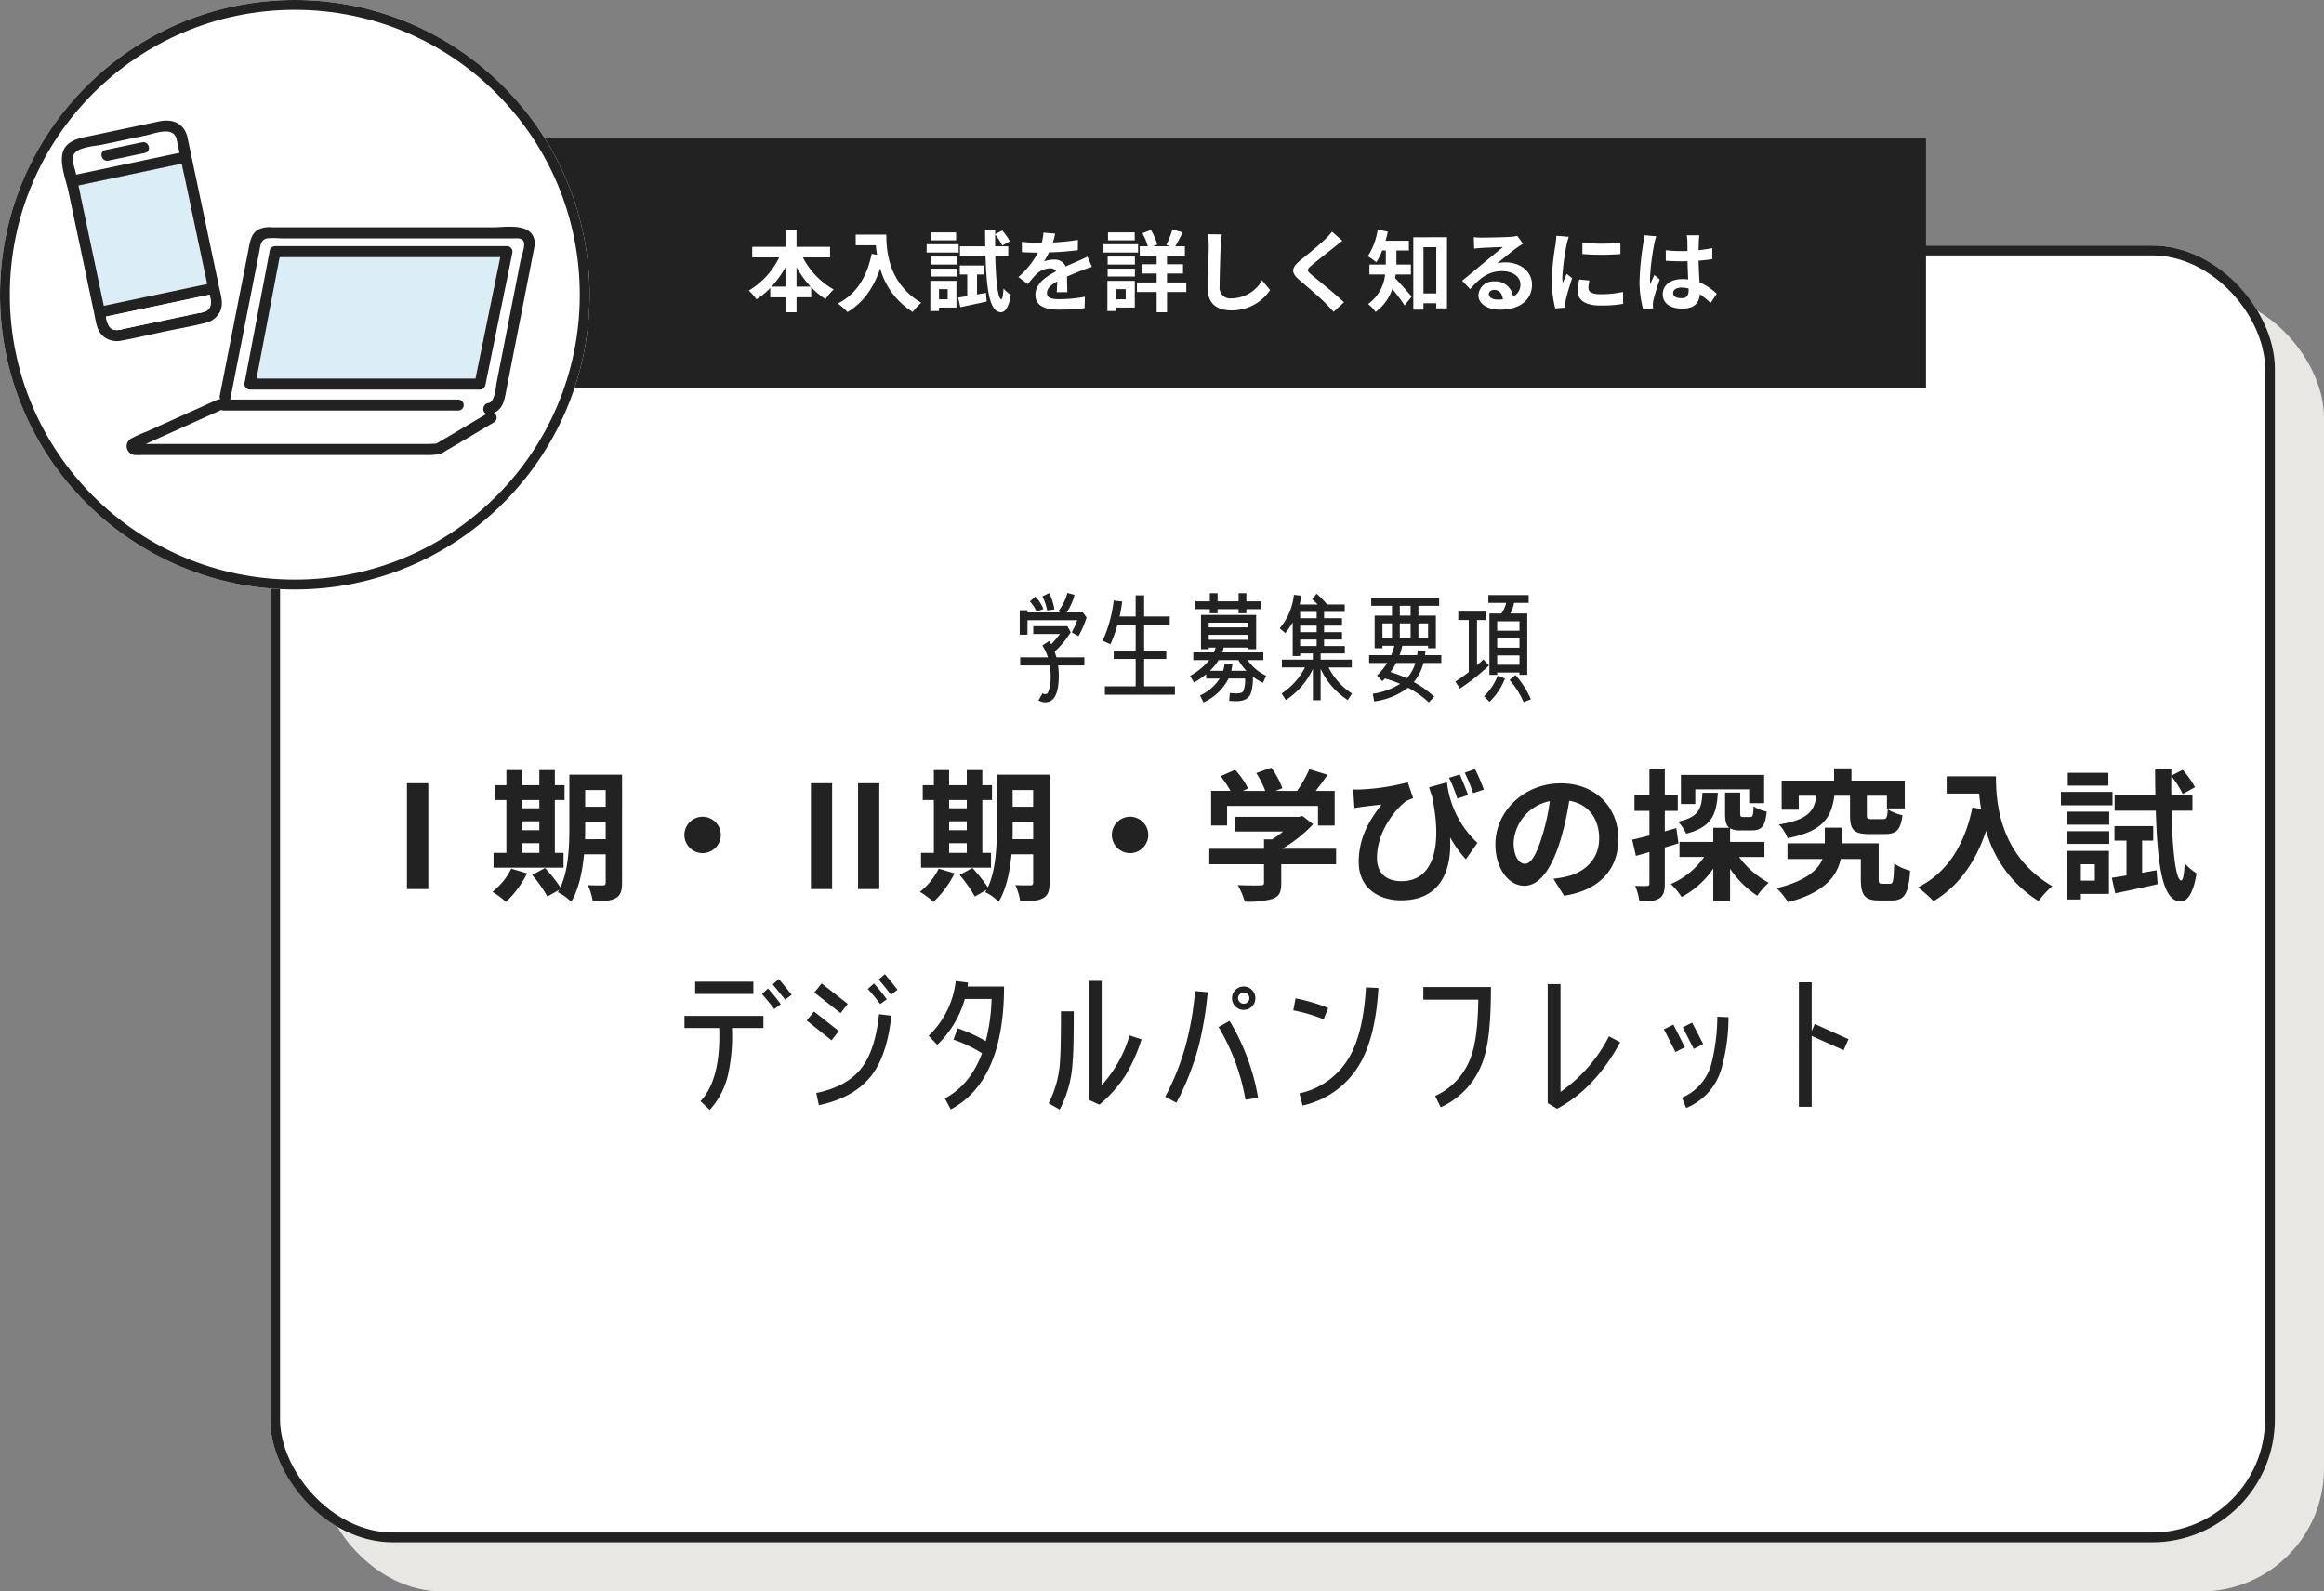
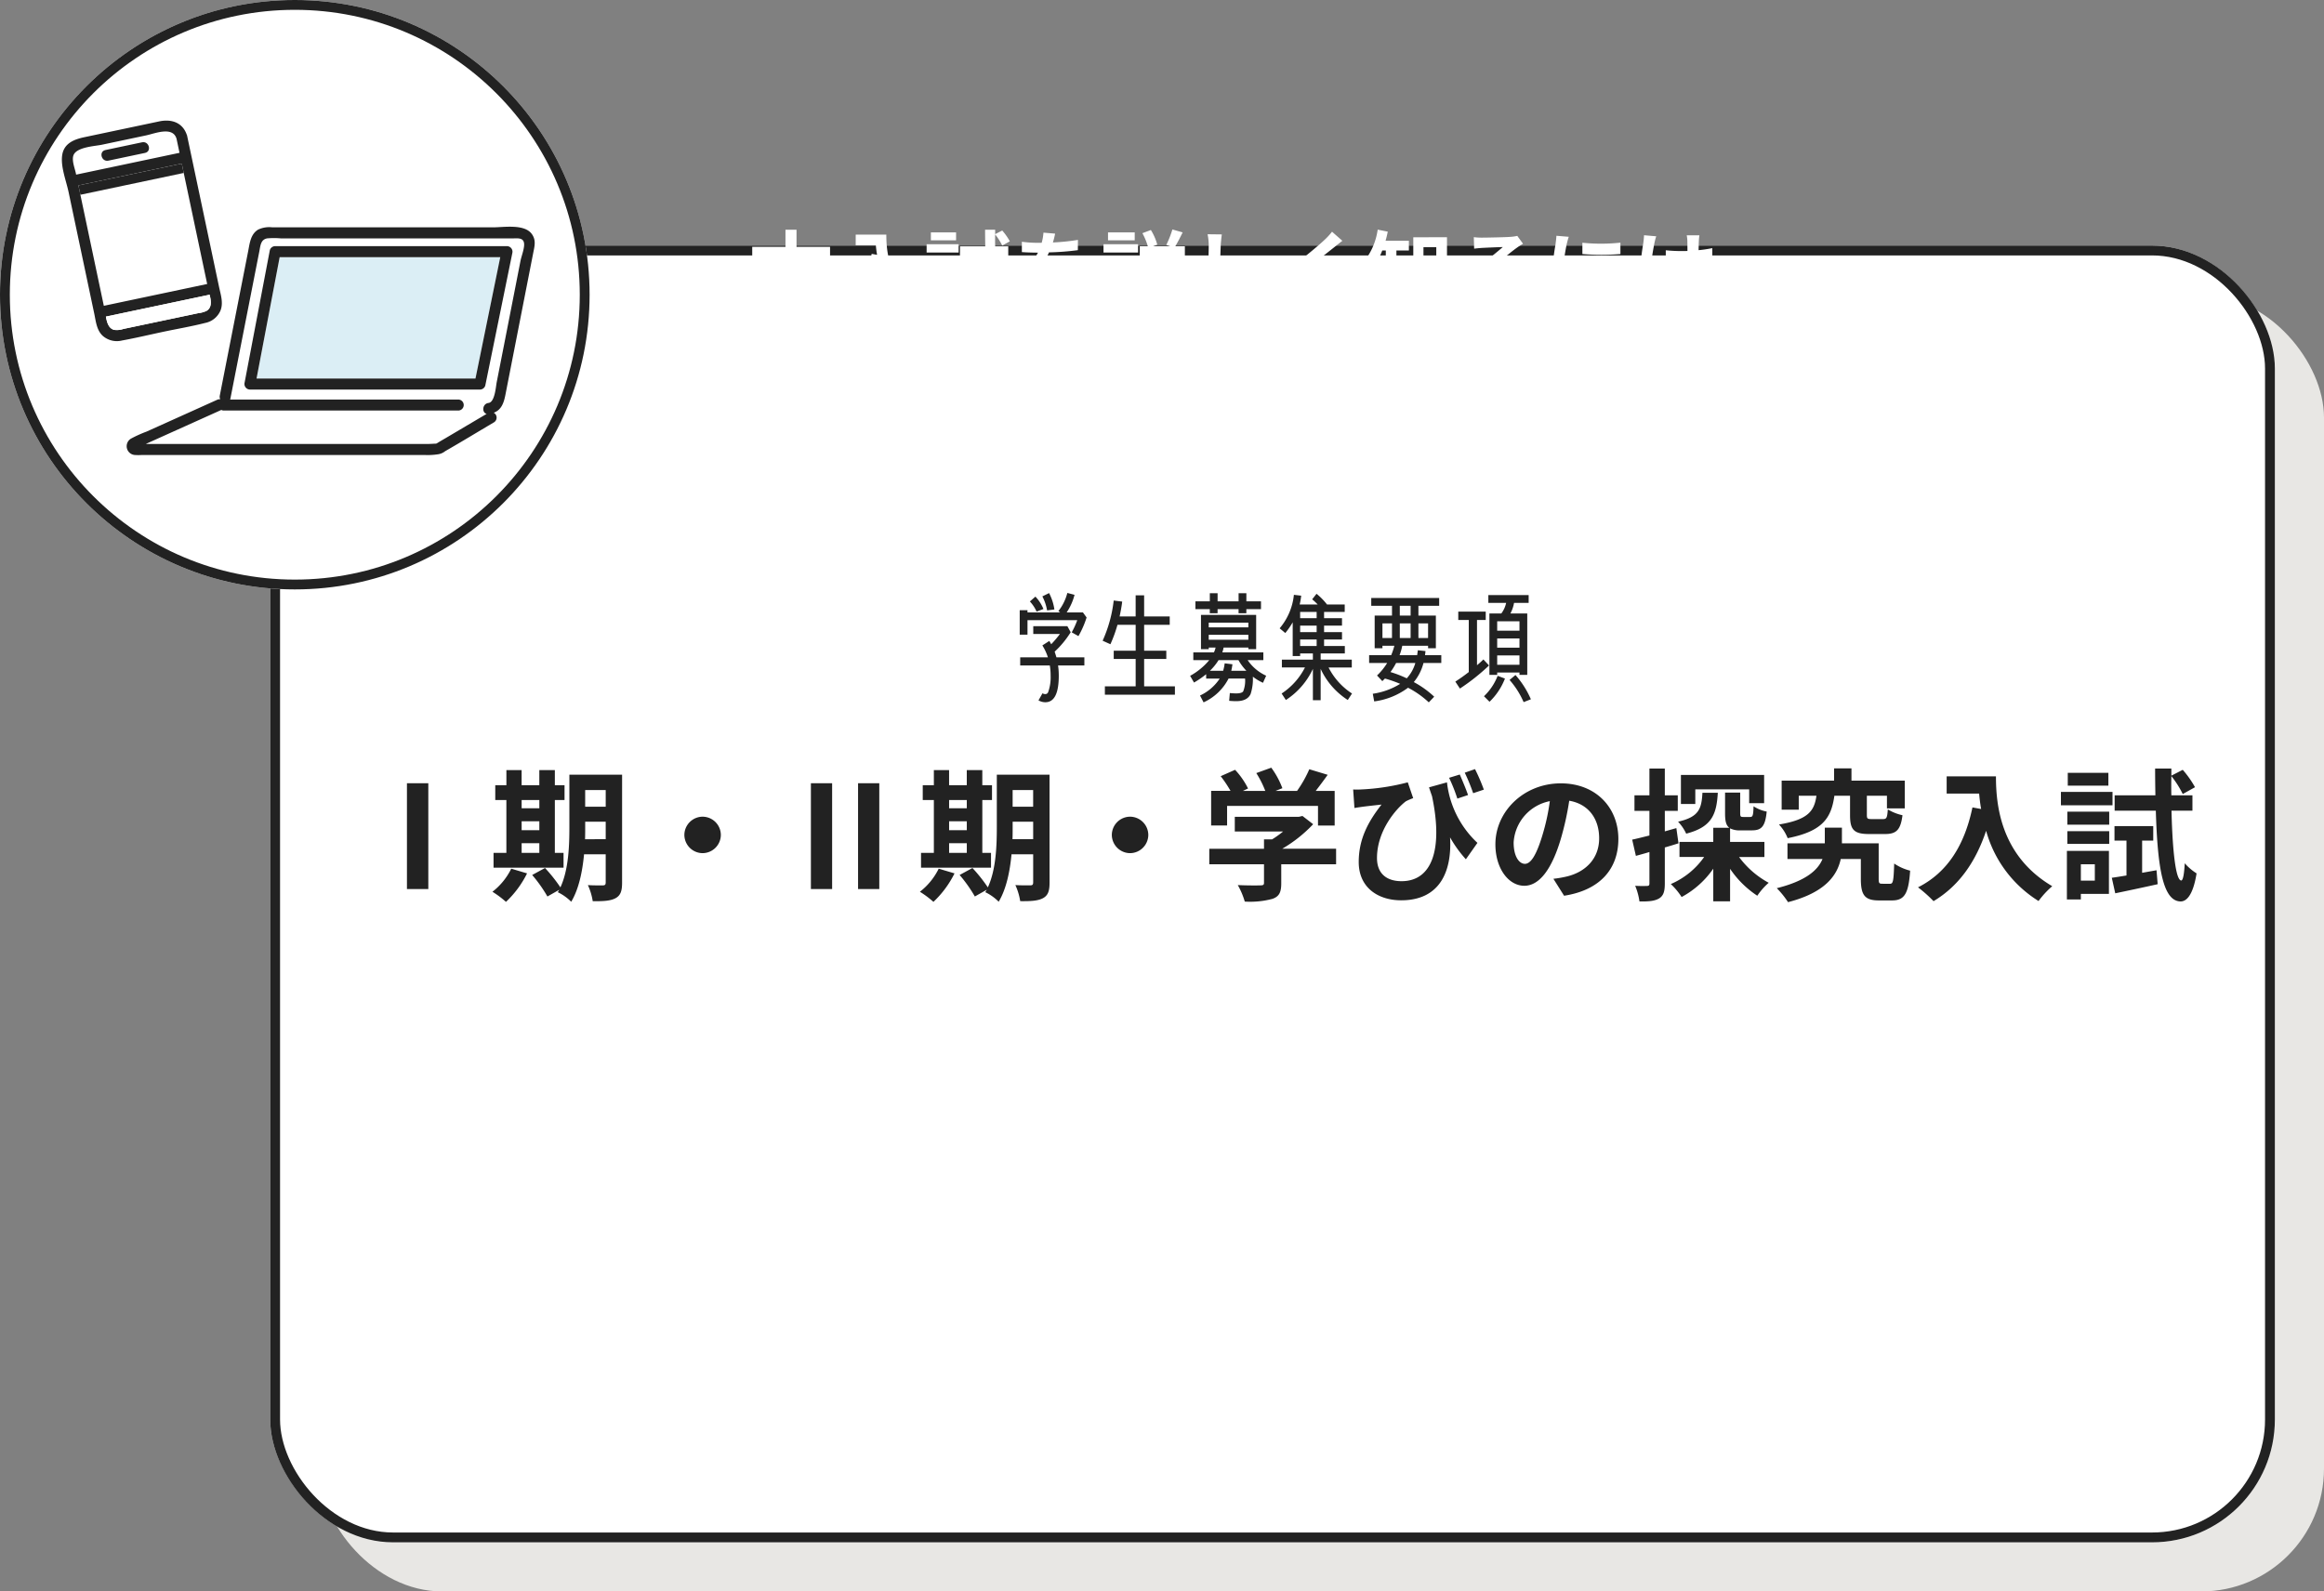
<svg xmlns="http://www.w3.org/2000/svg" width="473" height="324" viewBox="0 0 473 324">
  <rect x="0" y="0" width="473" height="324" fill="#808080" stroke="none" />
  <g id="グループ_10405" data-name="グループ 10405" transform="translate(-726 -6917)">
    <rect id="長方形_8743" data-name="長方形 8743" width="408" height="264" rx="25" transform="translate(791 6977)" fill="#e8e7e4" />
    <g id="長方形_8741" data-name="長方形 8741" transform="translate(781 6967)" fill="#fff" stroke="#222" stroke-width="2">
      <rect width="408" height="264" rx="25" stroke="none" />
      <rect x="1" y="1" width="406" height="262" rx="24" fill="none" />
    </g>
-     <rect id="長方形_8742" data-name="長方形 8742" width="337" height="51" transform="translate(781 6945)" fill="#222" />
-     <path id="パス_29953" data-name="パス 29953" d="M10.116-3.654v-3.96a20.061,20.061,0,0,0,2.862,3.96Zm-5.076,0A20.975,20.975,0,0,0,7.866-7.578v3.924Zm11.9-5.94v-2.16H10.116v-3.474H7.866v3.474H1.1v2.16h5.49A15.99,15.99,0,0,1,.4-2.844,10.583,10.583,0,0,1,1.962-1.062a15.286,15.286,0,0,0,2.808-2.3v1.89h3.1V1.566h2.25V-1.476H13.1V-3.528a14.726,14.726,0,0,0,2.934,2.412A9.1,9.1,0,0,1,17.694-3.06a15.724,15.724,0,0,1-6.282-6.534Zm5.22-4.644v2.178h4.1c.054.612.126,1.26.252,1.944l-1.1-.2c-.99,4.734-3.132,8.208-6.876,10.1A17.1,17.1,0,0,1,20.5,1.53c3.132-1.872,5.292-4.86,6.642-8.892a15.209,15.209,0,0,0,6.624,8.874A11.524,11.524,0,0,1,35.5-.36c-6.624-3.906-7.11-10.476-7.11-13.878Zm20.43-.45h-5.13v1.62h5.13Zm.522,2.412H36.594v1.692H43.11ZM40.878-3.132v2.07H39.114v-2.07ZM42.66-4.824H37.35V1.314h1.764v-.7H42.66ZM37.4-5.706H42.7v-1.6H37.4Zm0-2.43H42.7V-9.774H37.4Zm9.45,6.084V-6.12h1.4V-7.956h-4.9V-6.12h1.512v4.41c-.684.108-1.314.216-1.854.288L43.452.54C45,.216,46.962-.2,48.816-.612l-.144-1.764ZM53.208-9.9v-1.944H50.544q-.027-1.188,0-2.43a12.33,12.33,0,0,1,1.44,2.268l1.548-.864a12.69,12.69,0,0,0-1.548-2.2l-1.44.738v-.9H48.492c0,1.188.018,2.3.036,3.384H43.38V-9.9h5.2C48.8-2.736,49.464,1.512,51.7,1.566c.666.018,1.566-.612,2.034-3.546a6.738,6.738,0,0,1-1.494-1.278c-.072,1.35-.216,2.178-.45,2.178-.684-.054-1.1-3.672-1.224-8.82Zm9.54-4.536-2.376-.2a10.008,10.008,0,0,1-.36,2.07h-.864a23.421,23.421,0,0,1-3.168-.216v2.106c.99.072,2.3.108,3.042.108h.234A17.665,17.665,0,0,1,55.278-5.6L57.2-4.158a20.726,20.726,0,0,1,1.674-1.98A4.384,4.384,0,0,1,61.686-7.38a1.385,1.385,0,0,1,1.26.612c-2.052,1.062-4.212,2.5-4.212,4.806,0,2.322,2.088,3.006,4.914,3.006A45.028,45.028,0,0,0,68.742.738l.072-2.322a29.446,29.446,0,0,1-5.112.5c-1.764,0-2.61-.27-2.61-1.26,0-.9.72-1.6,2.07-2.376-.018.792-.036,1.656-.09,2.2h2.16c-.018-.828-.054-2.16-.072-3.168,1.1-.5,2.124-.9,2.934-1.224.612-.234,1.566-.594,2.142-.756l-.9-2.088c-.666.342-1.3.63-2,.936-.738.324-1.494.63-2.43,1.062a2.437,2.437,0,0,0-2.394-1.386,6.1,6.1,0,0,0-2.034.36,12.568,12.568,0,0,0,1.026-1.836,53.62,53.62,0,0,0,5.868-.45l.018-2.088a45.57,45.57,0,0,1-5.094.522A17.22,17.22,0,0,0,62.748-14.436Zm16.2-.252H73.512v1.62h5.436Zm.684,2.412H72.594v1.692h7.038Zm-2.52,9.144v2.07H75.2v-2.07Zm1.854-1.692h-5.58V1.314H75.2v-.7h3.762ZM73.44-5.706h5.544v-1.6H73.44Zm0-2.43h5.544V-9.774H73.44Zm16,3.636H85.518V-6.318h3.258v-1.89H85.518v-1.71h3.636v-1.944H87.21c.45-.756.99-1.8,1.494-2.826l-2.088-.594a20.835,20.835,0,0,1-1.242,3.15l.81.27h-3.51l.864-.342a11.561,11.561,0,0,0-1.3-2.97l-1.728.648a12.826,12.826,0,0,1,1.1,2.664H79.974v1.944h3.438v1.71H80.334v1.89h3.078V-4.5H79.4v1.944h4.014V1.566h2.106V-2.556h3.924Zm7.236-9.774-2.9-.036a11.48,11.48,0,0,1,.234,2.43c0,1.548-.18,6.282-.18,8.694,0,3.078,1.908,4.374,4.86,4.374a9.318,9.318,0,0,0,7.812-4.14l-1.638-1.98A7.2,7.2,0,0,1,98.712-1.26a2.175,2.175,0,0,1-2.484-2.412c0-2.232.144-6.264.216-8.208C96.48-12.6,96.57-13.518,96.678-14.274Zm24.534,1.3-2.106-1.854a12.51,12.51,0,0,1-1.386,1.53c-1.206,1.17-3.672,3.168-5.094,4.32-1.8,1.512-1.944,2.466-.144,4,1.638,1.4,4.284,3.654,5.382,4.788.54.54,1.062,1.116,1.566,1.674L121.536-.45c-1.836-1.782-5.256-4.482-6.606-5.616-.972-.846-.99-1.044-.036-1.872,1.206-1.026,3.582-2.862,4.752-3.8C120.06-12.078,120.654-12.546,121.212-12.978Zm13.95,6.858V-8.136H132.21V-11h2.538v-1.98H130c.18-.612.324-1.224.45-1.854l-2.052-.414a13.409,13.409,0,0,1-2.016,5.418,12.041,12.041,0,0,1,1.728,1.242A12.555,12.555,0,0,0,129.33-11h.72v2.862h-3.33V-6.12h3.186A8.408,8.408,0,0,1,126.45-.108a8.14,8.14,0,0,1,1.53,1.62,9.609,9.609,0,0,0,3.4-4.716c.882,1.1,1.908,2.448,2.5,3.384l1.44-1.8c-.5-.594-2.448-2.844-3.384-3.762.054-.234.09-.486.126-.738Zm2.556,3.852v-9.414h2.61v9.414Zm-2.07-11.43V1.044h2.07v-1.3h2.61V.774h2.178V-13.7ZM151.02-2.124c0-.45.432-.864,1.116-.864.972,0,1.638.756,1.746,1.926a9.4,9.4,0,0,1-1.044.054C151.758-1.008,151.02-1.458,151.02-2.124Zm-3.06-11.592.072,2.34c.414-.054.99-.108,1.476-.144.954-.054,3.438-.162,4.356-.18-.882.774-2.754,2.286-3.762,3.114-1.062.882-3.24,2.718-4.518,3.744l1.638,1.692c1.926-2.2,3.726-3.654,6.48-3.654,2.124,0,3.744,1.1,3.744,2.718a2.609,2.609,0,0,1-1.494,2.448,3.6,3.6,0,0,0-3.834-3.078A3.016,3.016,0,0,0,148.9-1.908c0,1.8,1.89,2.952,4.392,2.952,4.356,0,6.516-2.25,6.516-5.094,0-2.628-2.322-4.536-5.382-4.536a7.032,7.032,0,0,0-1.71.2c1.134-.9,3.024-2.484,4-3.168.414-.306.846-.558,1.26-.828l-1.17-1.6a7.865,7.865,0,0,1-1.368.2c-1.026.09-4.878.162-5.832.162A12.491,12.491,0,0,1,147.96-13.716Zm22.1,1.134v2.3a48.311,48.311,0,0,0,7.74,0V-12.6A37.014,37.014,0,0,1,170.064-12.582ZM171.5-4.9l-2.07-.2a11,11,0,0,0-.306,2.34C169.128-.9,170.622.2,173.718.2a25.492,25.492,0,0,0,4.644-.342l-.036-2.43a21.278,21.278,0,0,1-4.518.468c-1.836,0-2.52-.486-2.52-1.278A6.11,6.11,0,0,1,171.5-4.9Zm-4.212-8.892L164.772-14c-.018.576-.126,1.26-.18,1.764a50.192,50.192,0,0,0-.756,7.128,23.01,23.01,0,0,0,.7,5.886L166.626.63c-.018-.252-.036-.54-.036-.738a5.433,5.433,0,0,1,.09-.846c.2-.954.792-2.916,1.3-4.41l-1.116-.882c-.252.594-.54,1.224-.81,1.836a8.684,8.684,0,0,1-.072-1.17,47.742,47.742,0,0,1,.864-6.606C166.914-12.51,167.148-13.41,167.292-13.788ZM188.532-2.34c0-.684.684-1.116,1.71-1.116a5.557,5.557,0,0,1,1.44.2v.324c0,1.062-.378,1.638-1.476,1.638C189.252-1.3,188.532-1.6,188.532-2.34Zm5.346-11.754H191.3a7.643,7.643,0,0,1,.126,1.188c0,.378.018,1.116.018,2-.414.018-.846.018-1.26.018a29.993,29.993,0,0,1-3.15-.162V-8.91c1.062.072,2.088.108,3.15.108.414,0,.846,0,1.278-.018.018,1.278.09,2.592.126,3.708a8.008,8.008,0,0,0-1.17-.072c-2.448,0-4,1.26-4,3.078,0,1.89,1.548,2.934,4.032,2.934,2.43,0,3.4-1.224,3.51-2.952a18.88,18.88,0,0,1,2.2,1.818l1.242-1.89a11.781,11.781,0,0,0-3.492-2.322c-.072-1.224-.162-2.664-.2-4.41.99-.072,1.926-.18,2.79-.306v-2.25a24.663,24.663,0,0,1-2.79.414c.018-.792.036-1.458.054-1.854A11.269,11.269,0,0,1,193.878-14.094Zm-8.784.2-2.484-.216a17.17,17.17,0,0,1-.18,1.764,57.005,57.005,0,0,0-.738,7.506,21.141,21.141,0,0,0,.72,5.76l2.034-.162C184.428.5,184.41.2,184.41.018a5.023,5.023,0,0,1,.09-.846c.216-.972.792-2.808,1.3-4.284l-1.1-.9c-.27.612-.576,1.224-.81,1.854a8.508,8.508,0,0,1-.072-1.17,48.051,48.051,0,0,1,.864-6.966A11.688,11.688,0,0,1,185.094-13.9Z" transform="translate(878 6979)" fill="#fff" />
+     <path id="パス_29953" data-name="パス 29953" d="M10.116-3.654v-3.96a20.061,20.061,0,0,0,2.862,3.96Zm-5.076,0A20.975,20.975,0,0,0,7.866-7.578v3.924Zm11.9-5.94v-2.16H10.116v-3.474H7.866v3.474H1.1v2.16h5.49A15.99,15.99,0,0,1,.4-2.844,10.583,10.583,0,0,1,1.962-1.062a15.286,15.286,0,0,0,2.808-2.3v1.89h3.1V1.566h2.25V-1.476H13.1V-3.528a14.726,14.726,0,0,0,2.934,2.412A9.1,9.1,0,0,1,17.694-3.06a15.724,15.724,0,0,1-6.282-6.534Zm5.22-4.644v2.178h4.1c.054.612.126,1.26.252,1.944l-1.1-.2c-.99,4.734-3.132,8.208-6.876,10.1A17.1,17.1,0,0,1,20.5,1.53c3.132-1.872,5.292-4.86,6.642-8.892a15.209,15.209,0,0,0,6.624,8.874A11.524,11.524,0,0,1,35.5-.36c-6.624-3.906-7.11-10.476-7.11-13.878Zm20.43-.45h-5.13v1.62h5.13Zm.522,2.412H36.594v1.692H43.11ZM40.878-3.132v2.07H39.114v-2.07ZM42.66-4.824H37.35V1.314h1.764v-.7H42.66ZM37.4-5.706H42.7v-1.6H37.4Zm0-2.43H42.7V-9.774H37.4Zm9.45,6.084V-6.12h1.4V-7.956h-4.9V-6.12h1.512v4.41c-.684.108-1.314.216-1.854.288L43.452.54C45,.216,46.962-.2,48.816-.612l-.144-1.764ZM53.208-9.9v-1.944H50.544q-.027-1.188,0-2.43a12.33,12.33,0,0,1,1.44,2.268l1.548-.864a12.69,12.69,0,0,0-1.548-2.2l-1.44.738v-.9H48.492c0,1.188.018,2.3.036,3.384H43.38V-9.9h5.2C48.8-2.736,49.464,1.512,51.7,1.566c.666.018,1.566-.612,2.034-3.546a6.738,6.738,0,0,1-1.494-1.278c-.072,1.35-.216,2.178-.45,2.178-.684-.054-1.1-3.672-1.224-8.82Zm9.54-4.536-2.376-.2a10.008,10.008,0,0,1-.36,2.07h-.864a23.421,23.421,0,0,1-3.168-.216v2.106c.99.072,2.3.108,3.042.108h.234A17.665,17.665,0,0,1,55.278-5.6L57.2-4.158a20.726,20.726,0,0,1,1.674-1.98A4.384,4.384,0,0,1,61.686-7.38a1.385,1.385,0,0,1,1.26.612c-2.052,1.062-4.212,2.5-4.212,4.806,0,2.322,2.088,3.006,4.914,3.006A45.028,45.028,0,0,0,68.742.738l.072-2.322a29.446,29.446,0,0,1-5.112.5c-1.764,0-2.61-.27-2.61-1.26,0-.9.72-1.6,2.07-2.376-.018.792-.036,1.656-.09,2.2h2.16c-.018-.828-.054-2.16-.072-3.168,1.1-.5,2.124-.9,2.934-1.224.612-.234,1.566-.594,2.142-.756l-.9-2.088c-.666.342-1.3.63-2,.936-.738.324-1.494.63-2.43,1.062a2.437,2.437,0,0,0-2.394-1.386,6.1,6.1,0,0,0-2.034.36,12.568,12.568,0,0,0,1.026-1.836,53.62,53.62,0,0,0,5.868-.45l.018-2.088a45.57,45.57,0,0,1-5.094.522A17.22,17.22,0,0,0,62.748-14.436Zm16.2-.252H73.512v1.62h5.436Zm.684,2.412H72.594v1.692h7.038Zm-2.52,9.144v2.07H75.2v-2.07Zm1.854-1.692h-5.58H75.2v-.7h3.762ZM73.44-5.706h5.544v-1.6H73.44Zm0-2.43h5.544V-9.774H73.44Zm16,3.636H85.518V-6.318h3.258v-1.89H85.518v-1.71h3.636v-1.944H87.21c.45-.756.99-1.8,1.494-2.826l-2.088-.594a20.835,20.835,0,0,1-1.242,3.15l.81.27h-3.51l.864-.342a11.561,11.561,0,0,0-1.3-2.97l-1.728.648a12.826,12.826,0,0,1,1.1,2.664H79.974v1.944h3.438v1.71H80.334v1.89h3.078V-4.5H79.4v1.944h4.014V1.566h2.106V-2.556h3.924Zm7.236-9.774-2.9-.036a11.48,11.48,0,0,1,.234,2.43c0,1.548-.18,6.282-.18,8.694,0,3.078,1.908,4.374,4.86,4.374a9.318,9.318,0,0,0,7.812-4.14l-1.638-1.98A7.2,7.2,0,0,1,98.712-1.26a2.175,2.175,0,0,1-2.484-2.412c0-2.232.144-6.264.216-8.208C96.48-12.6,96.57-13.518,96.678-14.274Zm24.534,1.3-2.106-1.854a12.51,12.51,0,0,1-1.386,1.53c-1.206,1.17-3.672,3.168-5.094,4.32-1.8,1.512-1.944,2.466-.144,4,1.638,1.4,4.284,3.654,5.382,4.788.54.54,1.062,1.116,1.566,1.674L121.536-.45c-1.836-1.782-5.256-4.482-6.606-5.616-.972-.846-.99-1.044-.036-1.872,1.206-1.026,3.582-2.862,4.752-3.8C120.06-12.078,120.654-12.546,121.212-12.978Zm13.95,6.858V-8.136H132.21V-11h2.538v-1.98H130c.18-.612.324-1.224.45-1.854l-2.052-.414a13.409,13.409,0,0,1-2.016,5.418,12.041,12.041,0,0,1,1.728,1.242A12.555,12.555,0,0,0,129.33-11h.72v2.862h-3.33V-6.12h3.186A8.408,8.408,0,0,1,126.45-.108a8.14,8.14,0,0,1,1.53,1.62,9.609,9.609,0,0,0,3.4-4.716c.882,1.1,1.908,2.448,2.5,3.384l1.44-1.8c-.5-.594-2.448-2.844-3.384-3.762.054-.234.09-.486.126-.738Zm2.556,3.852v-9.414h2.61v9.414Zm-2.07-11.43V1.044h2.07v-1.3h2.61V.774h2.178V-13.7ZM151.02-2.124c0-.45.432-.864,1.116-.864.972,0,1.638.756,1.746,1.926a9.4,9.4,0,0,1-1.044.054C151.758-1.008,151.02-1.458,151.02-2.124Zm-3.06-11.592.072,2.34c.414-.054.99-.108,1.476-.144.954-.054,3.438-.162,4.356-.18-.882.774-2.754,2.286-3.762,3.114-1.062.882-3.24,2.718-4.518,3.744l1.638,1.692c1.926-2.2,3.726-3.654,6.48-3.654,2.124,0,3.744,1.1,3.744,2.718a2.609,2.609,0,0,1-1.494,2.448,3.6,3.6,0,0,0-3.834-3.078A3.016,3.016,0,0,0,148.9-1.908c0,1.8,1.89,2.952,4.392,2.952,4.356,0,6.516-2.25,6.516-5.094,0-2.628-2.322-4.536-5.382-4.536a7.032,7.032,0,0,0-1.71.2c1.134-.9,3.024-2.484,4-3.168.414-.306.846-.558,1.26-.828l-1.17-1.6a7.865,7.865,0,0,1-1.368.2c-1.026.09-4.878.162-5.832.162A12.491,12.491,0,0,1,147.96-13.716Zm22.1,1.134v2.3a48.311,48.311,0,0,0,7.74,0V-12.6A37.014,37.014,0,0,1,170.064-12.582ZM171.5-4.9l-2.07-.2a11,11,0,0,0-.306,2.34C169.128-.9,170.622.2,173.718.2a25.492,25.492,0,0,0,4.644-.342l-.036-2.43a21.278,21.278,0,0,1-4.518.468c-1.836,0-2.52-.486-2.52-1.278A6.11,6.11,0,0,1,171.5-4.9Zm-4.212-8.892L164.772-14c-.018.576-.126,1.26-.18,1.764a50.192,50.192,0,0,0-.756,7.128,23.01,23.01,0,0,0,.7,5.886L166.626.63c-.018-.252-.036-.54-.036-.738a5.433,5.433,0,0,1,.09-.846c.2-.954.792-2.916,1.3-4.41l-1.116-.882c-.252.594-.54,1.224-.81,1.836a8.684,8.684,0,0,1-.072-1.17,47.742,47.742,0,0,1,.864-6.606C166.914-12.51,167.148-13.41,167.292-13.788ZM188.532-2.34c0-.684.684-1.116,1.71-1.116a5.557,5.557,0,0,1,1.44.2v.324c0,1.062-.378,1.638-1.476,1.638C189.252-1.3,188.532-1.6,188.532-2.34Zm5.346-11.754H191.3a7.643,7.643,0,0,1,.126,1.188c0,.378.018,1.116.018,2-.414.018-.846.018-1.26.018a29.993,29.993,0,0,1-3.15-.162V-8.91c1.062.072,2.088.108,3.15.108.414,0,.846,0,1.278-.018.018,1.278.09,2.592.126,3.708a8.008,8.008,0,0,0-1.17-.072c-2.448,0-4,1.26-4,3.078,0,1.89,1.548,2.934,4.032,2.934,2.43,0,3.4-1.224,3.51-2.952a18.88,18.88,0,0,1,2.2,1.818l1.242-1.89a11.781,11.781,0,0,0-3.492-2.322c-.072-1.224-.162-2.664-.2-4.41.99-.072,1.926-.18,2.79-.306v-2.25a24.663,24.663,0,0,1-2.79.414c.018-.792.036-1.458.054-1.854A11.269,11.269,0,0,1,193.878-14.094Zm-8.784.2-2.484-.216a17.17,17.17,0,0,1-.18,1.764,57.005,57.005,0,0,0-.738,7.506,21.141,21.141,0,0,0,.72,5.76l2.034-.162C184.428.5,184.41.2,184.41.018a5.023,5.023,0,0,1,.09-.846c.216-.972.792-2.808,1.3-4.284l-1.1-.9c-.27.612-.576,1.224-.81,1.854a8.508,8.508,0,0,1-.072-1.17,48.051,48.051,0,0,1,.864-6.966A11.688,11.688,0,0,1,185.094-13.9Z" transform="translate(878 6979)" fill="#fff" />
    <g id="楕円形_46" data-name="楕円形 46" transform="translate(726 6917)" fill="#fff" stroke="#222" stroke-width="2">
      <circle cx="60" cy="60" r="60" stroke="none" />
      <circle cx="60" cy="60" r="59" fill="none" />
    </g>
    <path id="パス_29954" data-name="パス 29954" d="M-44.4-16.92a10.519,10.519,0,0,0-1.08-3.336l-1.368.672a9.735,9.735,0,0,1,.96,2.856Zm6.552,1.632-.744-1.032H-41.9A11.7,11.7,0,0,0-40.3-19.9l-1.464-.384a10.062,10.062,0,0,1-1.824,3.7l.36.264h-6.648v-.456h-1.584v4.992h1.584v-2.952h10.128a16.2,16.2,0,0,1-1.128,2.472l1.368.768A19,19,0,0,0-37.848-15.288Zm-8.784-1.728a8.109,8.109,0,0,0-1.632-2.52l-1.128.984a7.6,7.6,0,0,1,1.368,2.064ZM-38.3-5.52V-7.176h-5.688q-.18-.612-.36-1.152a19.13,19.13,0,0,0,3.264-3.96l-.672-1.224H-48.7v1.584h5.424A22.453,22.453,0,0,1-45.048-9.84c-.12-.216-.264-.456-.384-.672l-1.416.912A10.712,10.712,0,0,1-45.72-7.176h-5.64V-5.52h6.024a12.251,12.251,0,0,1,.168,2.088,8.859,8.859,0,0,1-.5,3.336.611.611,0,0,1-.576.408,1.061,1.061,0,0,1-.576-.168l-.816,1.44a2.712,2.712,0,0,0,1.392.384c1.824,0,2.736-1.8,2.736-5.424a14.918,14.918,0,0,0-.144-2.064ZM-19.872.432v-1.7h-6.264V-6.84h4.512V-8.52h-4.512V-13.8h5.208v-1.7h-5.208v-4.3h-1.728v4.3h-3.264c.216-1.008.408-2.016.528-3.024l-1.728-.216a27.465,27.465,0,0,1-2.256,8.184L-33-9.84a27.793,27.793,0,0,0,1.44-3.96h3.7v5.28h-4.464v1.68h4.464v5.568h-6.264v1.7Zm17.52-17.424v-1.584H-5.328v-1.656H-6.912v1.656h-4.272v-1.656h-1.584v1.656H-15.7v1.584h2.928v.84h1.584v-.84h4.272v.84h1.584v-.84ZM-1.3-3.432A9.082,9.082,0,0,1-5.064-6.6h3.192V-8.184h-8.352a6.59,6.59,0,0,0,.264-.984h5.04v.336h1.584v-6.984H-14.568v6.984h1.584v-.336h1.392a4.763,4.763,0,0,1-.336.984h-4.2V-6.6h3.24a13.442,13.442,0,0,1-3.888,3.192l.792,1.368a18.54,18.54,0,0,0,2.472-1.7v.888h2.76A9.684,9.684,0,0,1-14.76.6l.72,1.392A10.669,10.669,0,0,0-8.952-2.856h3.36A5.827,5.827,0,0,1-5.976-.24c-.192.264-.672.408-1.416.408q-.54,0-1.3-.072L-8.832,1.68c.552.048,1.008.072,1.416.072,1.512,0,2.5-.48,2.952-1.464A9.824,9.824,0,0,0-4.008-3.24,9.658,9.658,0,0,0-1.944-1.992Zm-3.624-9.84h-8.064v-.96H-4.92Zm0,2.52h-8.064V-11.76H-4.92ZM-5.328-4.44H-8.4c.1-.408.168-.864.24-1.32l-1.584-.192a8.84,8.84,0,0,1-.312,1.512h-2.688A10.99,10.99,0,0,0-10.992-6.6h4.056A10.523,10.523,0,0,0-5.328-4.44ZM16.176.192a13.738,13.738,0,0,1-4.776-5.3h4.728V-6.7H9.792V-7.968h4.92V-9.48H10.488V-10.8h3.648v-1.512H10.488v-1.32h3.648v-1.512H10.488v-1.272h4.2v-1.512h-3.6a13.094,13.094,0,0,0-2.136-2.184l-.888,1.128a11.55,11.55,0,0,1,1.128,1.056H5.52a15.694,15.694,0,0,0,.312-1.8L4.344-19.9a12.476,12.476,0,0,1-2.9,6.816l1.152.96A16,16,0,0,0,4.1-14.3V-7.44H5.616v-.528H8.208V-6.7H1.9v1.584H6.6A13.868,13.868,0,0,1,1.848.192l.864,1.32a15.091,15.091,0,0,0,5.5-6.336V1.56H9.792V-4.824a14.983,14.983,0,0,0,5.52,6.336Zm-7.2-15.336H5.616v-1.272h3.36Zm0,2.832H5.616v-1.32h3.36Zm0,2.832H5.616V-10.8h3.36ZM34.344-6.024V-7.608H31.032l.1-.84-1.56-.168q-.072.54-.144,1.008H25.848a10.931,10.931,0,0,0,.552-1.92h5.256v.5H33.24v-6.648H29.688v-1.992h4.224v-1.584H20.088v1.584h4.224v1.992H20.784v6.648h1.584v-.5h2.424a13.9,13.9,0,0,1-.648,1.92H19.656v1.584h3.672A12.445,12.445,0,0,1,21.264-3.48l1.08,1.152.528-.528a23.944,23.944,0,0,1,3.1,1.08A14.383,14.383,0,0,1,20.4.24l.288,1.56A14.675,14.675,0,0,0,27.576-.984,18.784,18.784,0,0,1,31.8,1.992L32.9.84a19.392,19.392,0,0,0-4.152-2.976A9.931,9.931,0,0,0,30.72-6.024ZM28.1-15.672H25.9v-1.992H28.1Zm3.552,4.56H29.688v-2.976h1.968Zm-3.552,0H25.9v-2.976H28.1Zm-3.792,0H22.368v-2.976h1.944Zm4.752,5.088A7.659,7.659,0,0,1,27.312-2.9,22.769,22.769,0,0,0,24-4.176a14.813,14.813,0,0,0,1.152-1.848Zm23.064-12.24v-1.584H43.92v1.584h3.624a5.53,5.53,0,0,1-.984,2.16H44.136V-3.6H45.72v-.48h4.536v.48H51.84V-16.1H48.408a7.217,7.217,0,0,0,.744-2.16Zm.456,19.632A18.6,18.6,0,0,0,49.44-3.576l-1.2,1.008A17.078,17.078,0,0,1,51.1,1.944ZM44.064-5.52,42.912-6.744c-.408.408-.84.792-1.3,1.176v-9.216h1.776v-1.7H37.8v1.7h2.136V-4.176Q38.6-3.132,37.2-2.232l.936,1.416A42.506,42.506,0,0,0,44.064-5.52ZM47.3-2.856l-1.488-.552A11.4,11.4,0,0,1,43.032.744L44.16,1.872A13.038,13.038,0,0,0,47.3-2.856ZM50.256-12.6H45.72v-1.92h4.536Zm0,3.456H45.72v-1.872h4.536Zm0,3.48H45.72v-1.9h4.536Z" transform="translate(985 7058)" fill="#222" />
-     <path id="パス_29956" data-name="パス 29956" d="M-97.878-22.473c-.891-1.155-1.749-2.211-2.607-3.2l-1.254,1.089c.825.957,1.683,2.013,2.541,3.1Zm-2.211,1.914a32.6,32.6,0,0,0-2.607-3.2l-1.221,1.122c.891,1.023,1.749,2.046,2.508,3.069Zm-5.577-2.079v-2.508h-11.847v2.508Zm2.046,6.93v-2.475h-16.071v2.475h7.062c.033.594.033,1.155.033,1.683,0,6.105-1.287,10.494-3.828,13.2l1.881,1.782a16.2,16.2,0,0,0,3.861-7.821,36.676,36.676,0,0,0,.66-8.844ZM-76.329-23.5q-1.336-1.733-2.574-3.168l-1.254,1.089c.825.957,1.65,1.98,2.508,3.1Zm-2.178,1.947c-.792-1.089-1.65-2.145-2.607-3.234l-1.254,1.122c.924,1.023,1.749,2.046,2.508,3.069Zm-7.953.924-5.313-4.158-1.485,1.848,5.346,4.191Zm-1.815,5.544-5.049-3.993-1.485,1.848L-89.76-13.2Zm10.692-3.135-2.508-.3c-.495,4.719-1.617,8.25-3.3,10.593-1.947,2.739-5.115,4.554-9.471,5.445L-92.334,0c4.884-1.023,8.481-3.1,10.824-6.2C-79.431-8.976-78.144-12.969-77.583-18.216Zm22.935-5.94h-7.425l.1-.792-2.508-.33a18.207,18.207,0,0,1-5.511,11.154l1.749,1.848a20.685,20.685,0,0,0,5.61-9.339h5.445a38.183,38.183,0,0,1-1.188,8.58,32.593,32.593,0,0,0-5.709-2.607l-.858,2.31a26.674,26.674,0,0,1,5.808,2.772c-1.617,4.323-4.125,7.359-7.557,9.174L-65.5.858Q-54.665-4.884-54.648-24.156ZM-26.664-13.4l-2.442-.792A25.943,25.943,0,0,1-34.782-4.059V-25.311h-2.607V-1.089l2.145.99a26.92,26.92,0,0,0,5.313-5.973A34.689,34.689,0,0,0-26.664-13.4Zm-13.794-5.709h-2.607c0,4.983-.066,8.184-.165,9.6A21.469,21.469,0,0,1-45.573-.4L-43.329.891a23.279,23.279,0,0,0,2.64-9.735C-40.524-10.461-40.458-13.893-40.458-19.107ZM-3.5-21.78a2.291,2.291,0,0,0-.693-1.683,2.291,2.291,0,0,0-1.683-.693,2.291,2.291,0,0,0-1.683.693A2.291,2.291,0,0,0-8.25-21.78,2.291,2.291,0,0,0-7.557-20.1a2.291,2.291,0,0,0,1.683.693A2.291,2.291,0,0,0-4.191-20.1,2.291,2.291,0,0,0-3.5-21.78Zm.561,20.3A45.206,45.206,0,0,0-8.745-17.16l-2.244,1.254A43.242,43.242,0,0,1-5.511-1.122ZM-13.2-23l-2.574-.231a63.069,63.069,0,0,1-1.782,10.593,50.83,50.83,0,0,1-4.29,10.923L-19.569-.5a54.366,54.366,0,0,0,4.521-11.484A71.48,71.48,0,0,0-13.2-23Zm8.481,1.221a1.073,1.073,0,0,1-.33.792,1.146,1.146,0,0,1-.825.33,1.073,1.073,0,0,1-.792-.33,1.109,1.109,0,0,1-.363-.792,1.182,1.182,0,0,1,.363-.825,1.073,1.073,0,0,1,.792-.33,1.146,1.146,0,0,1,.825.33A1.146,1.146,0,0,1-4.719-21.78ZM11.319-19.8a36.009,36.009,0,0,0-6.633-1.947l-.462,2.442A32.845,32.845,0,0,1,10.4-17.49Zm10.23-4.059-2.541-.132c-.33,5.742-1.32,10.23-2.97,13.431A15.4,15.4,0,0,1,5.478-2.409L6.105.066A17.822,17.822,0,0,0,18.051-8.91C20.031-12.573,21.186-17.556,21.549-23.859Zm22.9-.2H30.69v2.574H41.877c-.066,5.049-.528,8.844-1.386,11.319A13.78,13.78,0,0,1,33.1-1.881L34.221.429a16.1,16.1,0,0,0,8.91-10.4C44.022-12.9,44.451-17.589,44.451-24.057ZM70.752-12.8l-2.277-1.221A30.913,30.913,0,0,1,58.608-2.706V-24.651H56V-.429L57.915.726Q65.687-3.432,70.752-12.8Zm16.9.363L85.4-16.8l-1.914.957,2.244,4.389ZM92.8-17.919l-2.277-.1a40.271,40.271,0,0,1-1.188,9.537,10.505,10.505,0,0,1-6.006,6.963L84.183.561a12.251,12.251,0,0,0,7.1-7.722A38.939,38.939,0,0,0,92.8-17.919Zm-8.877,6.138L81.576-16.4l-1.914.957L82-10.824Zm33.3-1.65-6.864-3.1-.627,1.452v-9.933h-2.607V.33h2.607V-14.091l6.5,2.9Z" transform="translate(985 7142)" fill="#222" />
    <path id="パス_29955" data-name="パス 29955" d="M-176.175,0h4.35V-21.547h-4.35Zm23.345-9.338h3.6v1.972h-3.6Zm3.6-8.787v1.682h-3.6v-1.682Zm-3.6,4.321h3.6v1.827h-3.6Zm8.526,6.438h-1.769V-18.125h1.972v-3.016h-1.972v-3.074h-3.161v3.074h-3.6v-3.074h-3.1v3.074H-158.2v3.016h2.262V-7.366h-2.61V-4.35H-144.3Zm-10.643,3.219a13.418,13.418,0,0,1-3.828,4.7A19.467,19.467,0,0,1-156.02,2.61a20.4,20.4,0,0,0,4.292-5.8Zm15.022-6c.029-.9.029-1.74.029-2.494v-1.073h4.176v3.567Zm4.205-10.005v3.393H-139.9v-3.393Zm3.335-3.132h-10.73v10.643c0,3.77-.145,8.671-1.827,12.3a31.593,31.593,0,0,0-3.132-3.944l-2.61,1.421a28.832,28.832,0,0,1,3.1,4.379l2.407-1.363c-.087.174-.2.319-.29.493a9.963,9.963,0,0,1,2.726,1.943c1.566-2.61,2.291-6.235,2.61-9.657h4.408v5.713c0,.464-.145.609-.58.609-.406,0-1.8.029-3.045-.058a12.5,12.5,0,0,1,.986,3.277c2.146.029,3.625-.058,4.64-.609s1.334-1.45,1.334-3.161ZM-116-14.732a3.738,3.738,0,0,0-3.712,3.712A3.738,3.738,0,0,0-116-7.308a3.738,3.738,0,0,0,3.712-3.712A3.738,3.738,0,0,0-116-14.732ZM-93.96,0h4.321V-21.547H-93.96Zm9.6,0h4.321V-21.547h-4.321ZM-65.83-9.338h3.6v1.972h-3.6Zm3.6-8.787v1.682h-3.6v-1.682Zm-3.6,4.321h3.6v1.827h-3.6ZM-57.3-7.366h-1.769V-18.125H-57.1v-3.016h-1.972v-3.074h-3.161v3.074h-3.6v-3.074h-3.1v3.074h-2.262v3.016h2.262V-7.366h-2.61V-4.35H-57.3ZM-67.947-4.147a13.418,13.418,0,0,1-3.828,4.7A19.466,19.466,0,0,1-69.02,2.61a20.4,20.4,0,0,0,4.292-5.8Zm15.022-6c.029-.9.029-1.74.029-2.494v-1.073h4.176v3.567Zm4.2-10.005v3.393H-52.9v-3.393Zm3.335-3.132h-10.73v10.643c0,3.77-.145,8.671-1.827,12.3a31.6,31.6,0,0,0-3.132-3.944l-2.61,1.421a28.833,28.833,0,0,1,3.1,4.379L-58.174.145c-.087.174-.2.319-.29.493a9.963,9.963,0,0,1,2.726,1.943c1.566-2.61,2.291-6.235,2.61-9.657h4.408v5.713c0,.464-.145.609-.58.609-.406,0-1.8.029-3.045-.058a12.5,12.5,0,0,1,.986,3.277c2.146.029,3.625-.058,4.64-.609s1.334-1.45,1.334-3.161ZM-29-14.732a3.738,3.738,0,0,0-3.712,3.712A3.738,3.738,0,0,0-29-7.308a3.738,3.738,0,0,0,3.712-3.712A3.738,3.738,0,0,0-29-14.732Zm19.749-2.2h18.5v4h3.393v-7.047H8.787C9.57-21,10.44-22.156,11.223-23.258L7.482-24.389a24.242,24.242,0,0,1-2.494,4.408H.609L2-20.532A17,17,0,0,0-.261-24.708l-3.045,1.1a20.236,20.236,0,0,1,1.827,3.625H-6.032l1.044-.493a15.805,15.805,0,0,0-2.639-3.8l-2.929,1.3a24.4,24.4,0,0,1,2,2.987H-12.5v7.047h3.248ZM12.934-8.207H1.972A28.088,28.088,0,0,0,8.265-13.2L6.09-14.877l-.754.174H-7.685v2.987H2.146a19.617,19.617,0,0,1-2.233,1.6H-1.74v1.914H-12.876v3.161H-1.74v3.77c0,.406-.145.522-.754.522-.58.029-2.726.029-4.582-.058A15.4,15.4,0,0,1-5.655,2.552,17.582,17.582,0,0,0-.029,2c1.421-.493,1.8-1.392,1.8-3.19V-5.046H12.934ZM38.106-23.316l-2.175.667a33.862,33.862,0,0,1,1.682,4.234l2.175-.725C39.382-20.329,38.628-22.127,38.106-23.316Zm3.1-1.1-2.088.725a38.137,38.137,0,0,1,1.711,4.176l2.175-.725A39.4,39.4,0,0,0,41.209-24.418Zm-24.8,4.147.261,3.77c.667-.116,1.1-.174,1.711-.261.87-.116,2.7-.319,3.8-.435-2.7,3.451-4.64,6.989-4.64,11.687,0,5.249,3.973,7.8,8.642,7.8,8.091,0,10.353-6.206,9.947-12.818a24.785,24.785,0,0,0,3.219,4.466L41.7-9.4A19.9,19.9,0,0,1,35.5-21.721l-3.654,1.015c.2.609.406,1.218.609,1.8C34.684-8.41,32.625-1.6,26.245-1.6c-2.784,0-4.988-1.334-4.988-4.727,0-5.568,3.915-10.063,5.887-11.542a12.647,12.647,0,0,1,1.479-.638l-1.1-3.219a45.329,45.329,0,0,1-9.483,1.45A15.157,15.157,0,0,1,16.414-20.271ZM70.383-10.208c0-6.322-4.524-11.31-11.716-11.31-7.511,0-13.311,5.713-13.311,12.412,0,4.9,2.668,8.439,5.887,8.439,3.161,0,5.655-3.6,7.4-9.454a58.648,58.648,0,0,0,1.74-7.859c3.915.667,6.09,3.654,6.09,7.656,0,4.234-2.9,6.9-6.612,7.772a22.3,22.3,0,0,1-2.7.464l2.175,3.451C66.642.232,70.383-4.089,70.383-10.208Zm-21.315.725a9.129,9.129,0,0,1,7.366-8.41A43.529,43.529,0,0,1,54.9-10.875c-1.189,3.915-2.32,5.742-3.538,5.742C50.228-5.133,49.068-6.554,49.068-9.483ZM86.043-20.3H97.005v2.813h3.045v-5.742H83.114v5.916h2.929Zm1.45.7c-.174,3.277-.725,4.93-4.959,5.887a9.048,9.048,0,0,1,1.653,2.436c5.22-1.334,6.177-3.915,6.438-8.323Zm-5.307,7.192-2.349.667v-4.176h2.639v-3.161H79.837v-5.452H76.705v5.452H73.66v3.161h3.045V-10.9c-1.305.319-2.523.638-3.509.841l.754,3.306c.841-.232,1.8-.493,2.755-.783v6.409c0,.377-.145.493-.493.493a23.428,23.428,0,0,1-2.407-.029,12.828,12.828,0,0,1,.87,3.19c1.914.029,3.132-.087,4.031-.638.87-.551,1.131-1.421,1.131-3.016V-8.468c.928-.261,1.856-.551,2.784-.841Zm17.922,5.887V-9.6H93.119v-2.755a4.326,4.326,0,0,0,2.175.406h2.291c1.914,0,2.7-.783,2.987-3.828A7.273,7.273,0,0,1,97.9-16.849c-.058,1.914-.174,2.175-.7,2.175H95.816c-.522,0-.638-.058-.638-.783v-4.176H92.1v4.205c0,1.508.174,2.436.87,2.958H89.7V-9.6H82.824v3.074h5.017a15.968,15.968,0,0,1-6.786,5.51,13.49,13.49,0,0,1,2.2,2.639A18.478,18.478,0,0,0,89.7-4.147V2.494h3.422V-4.118a19.873,19.873,0,0,0,5.539,5.481,13.408,13.408,0,0,1,2.32-2.639,18.254,18.254,0,0,1-6.032-5.249ZM117.537-19v3.944c0,2.9.7,3.857,3.857,3.857h3.248c2.291,0,3.19-.812,3.567-3.828a9.9,9.9,0,0,1-2.987-1.189c-.116,1.711-.261,1.972-.957,1.972h-2.32c-.87,0-.986-.087-.986-.87V-19h4.089v2.581h3.625v-5.655H117.827v-2.494h-3.538v2.494H103.617v5.916h3.48V-19h3.6c-.435,3.074-1.624,4.872-7.627,5.858a8.752,8.752,0,0,1,1.769,2.784c7.221-1.421,8.874-4.176,9.512-8.642Zm6.554,17.922c-.609,0-.725-.116-.725-1.015V-9.309h-7.482V-12.5H112.4v3.19h-7.6v3.19h7.134c-.9,2.2-3.277,4.437-9.309,5.945a17.572,17.572,0,0,1,2.291,2.842c7.54-1.943,10.005-5.423,10.73-8.787h4.089v4.06c0,3.393.87,4.379,3.712,4.379h2.61c2.494,0,3.393-1.276,3.712-6.061a10.3,10.3,0,0,1-3.248-1.45c-.116,3.625-.232,4.118-.841,4.118ZM137.2-22.939v3.509h6.612c.087.986.2,2.03.406,3.132l-1.769-.319C140.853-8.99,137.4-3.393,131.37-.348a27.544,27.544,0,0,1,3.161,2.813c5.046-3.016,8.526-7.83,10.7-14.326A24.5,24.5,0,0,0,155.9,2.436,18.567,18.567,0,0,1,158.688-.58c-10.672-6.293-11.455-16.878-11.455-22.359Zm32.915-.725h-8.265v2.61h8.265Zm.841,3.886h-10.5v2.726h10.5Zm-3.6,14.732v3.335h-2.842V-5.046Zm2.871-2.726h-8.555V2.117h2.842V.986h5.713Zm-8.468-1.421h8.526v-2.581h-8.526Zm0-3.915h8.526v-2.639h-8.526Zm15.225,9.8V-9.86h2.262v-2.958h-7.888V-9.86H173.8v7.1c-1.1.174-2.117.348-2.987.464l.7,3.161C174,.348,177.161-.319,180.148-.986l-.232-2.842ZM187.224-15.95v-3.132h-4.292q-.044-1.914,0-3.915a19.866,19.866,0,0,1,2.32,3.654l2.494-1.392a20.444,20.444,0,0,0-2.494-3.538l-2.32,1.189v-1.45h-3.306c0,1.914.029,3.712.058,5.452H171.39v3.132h8.381c.348,11.542,1.421,18.386,5.017,18.473,1.073.029,2.523-.986,3.277-5.713a10.856,10.856,0,0,1-2.407-2.059c-.116,2.175-.348,3.509-.725,3.509-1.1-.087-1.769-5.916-1.972-14.21Z" transform="translate(985 7098)" fill="#222" />
    <g id="グループ_10401" data-name="グループ 10401" transform="translate(697.659 6854.451)">
      <g id="グループ_8479" data-name="グループ 8479" transform="translate(40.934 87.103)">
        <path id="パス_29370" data-name="パス 29370" d="M198.74,250.6l3.352-17.106c.19-.97.877-2.636.711-3.628-.179-1.071-1.283-.929-2.049-.929H153.277a16.093,16.093,0,0,0-2.753,0c-1.322.243-1.368,1.512-1.588,2.629l-.929,4.727-4.961,25.254a1.179,1.179,0,0,1-.062.2H189.44a1.121,1.121,0,0,1,0,2.241H141.718a1.1,1.1,0,0,1-.518-.123l-9.147,4.12-5.957,2.683c-.079.035-.168.082-.26.132h56.157c.586,0,1.172,0,1.758-.019.193-.007.946-.059,1.155-.049l.162-.076a2.855,2.855,0,0,0,.288-.17c.524-.323,1.061-.627,1.591-.941l8.259-4.883c-1.032-.241-.9-2.071.379-2.218s1.486-3.333,1.658-4.212q.749-3.818,1.5-7.637m-3.817,8.3a1.134,1.134,0,0,1-1.081.823H147.019a1.137,1.137,0,0,1-1.08-1.419q2.566-13.478,5.133-26.956a1.134,1.134,0,0,1,1.081-.823h47.194a1.136,1.136,0,0,1,1.081,1.419l-5.5,26.956" transform="translate(-108.745 -204.968)" fill="#fff" />
        <path id="パス_29371" data-name="パス 29371" d="M190.87,239.311l-4.706,24.715h44.56l5.046-24.715h-44.9Z" transform="translate(-146.539 -211.511)" fill="#fff" />
        <path id="パス_29372" data-name="パス 29372" d="M190.87,239.311l-4.706,24.715h44.56l5.046-24.715h-44.9Z" transform="translate(-146.539 -211.511)" fill="#dbeef5" />
        <path id="パス_29373" data-name="パス 29373" d="M233.022,233.311H185.828a1.133,1.133,0,0,0-1.081.822l-5.133,26.956a1.137,1.137,0,0,0,1.08,1.419h46.823a1.134,1.134,0,0,0,1.081-.823l5.5-26.956a1.136,1.136,0,0,0-1.081-1.418m-6.416,26.956h-44.56l4.706-24.715h44.9l-5.046,24.715" transform="translate(-142.421 -207.752)" fill="#222" />
        <path id="パス_29374" data-name="パス 29374" d="M190.1,260.59c1.53-.571,2.037-1.937,2.372-3.646q.526-2.687,1.053-5.374,1.664-8.495,3.329-16.988.634-3.238,1.269-6.476c.269-1.375.65-2.61-.266-3.89-1.511-2.112-5.684-1.372-7.917-1.372H145.027a5.281,5.281,0,0,0-2.891.469c-1.543.938-1.7,2.779-2.019,4.384l-5.776,29.4a1.117,1.117,0,0,0,.1.755,1.158,1.158,0,0,0-.629.1l-8.43,3.8-5.975,2.691a24.209,24.209,0,0,0-3.094,1.394,1.793,1.793,0,0,0,.814,3.361,11.2,11.2,0,0,0,1.288,0h55.732c.678,0,1.356.006,2.034,0a13.526,13.526,0,0,0,2.576-.15,2.935,2.935,0,0,0,1.447-.627c3.339-1.916,6.63-3.92,9.944-5.879a1.129,1.129,0,0,0-.049-1.948m-1.063-1.993c-1.276.147-1.412,1.977-.379,2.218L180.4,265.7c-.53.313-1.067.618-1.591.941a2.824,2.824,0,0,1-.288.17l-.163.076c-.209-.01-.963.042-1.155.049-.586.023-1.172.019-1.758.019H119.291c.092-.05.181-.1.26-.132l5.957-2.683,9.147-4.12a1.1,1.1,0,0,0,.518.123H182.9a1.121,1.121,0,0,0,0-2.241H136.44a1.23,1.23,0,0,0,.062-.2l4.961-25.254q.464-2.364.929-4.727c.219-1.117.266-2.386,1.588-2.629a16.087,16.087,0,0,1,2.753,0h47.477c.766,0,1.87-.143,2.049.929.166.992-.521,2.658-.71,3.628L192.2,246.747l-1.5,7.637c-.172.88-.373,4.064-1.658,4.212" transform="translate(-102.2 -201.116)" fill="#222" />
        <g id="グループ_8480" data-name="グループ 8480">
          <path id="パス_29375" data-name="パス 29375" d="M60.619,206.164c-.772-2.594-4.378-1.062-6.2-.677l-8.994,1.9c-1.459.308-5.323.463-5.826,2.269-.294,1.055.331,2.593.545,3.608q.022.106.044.211l21.034-4.441-.605-2.869m-6.408,2.888-7.465,1.576c-1.409.3-2.006-1.863-.6-2.161l7.465-1.576c1.409-.3,2.006,1.864.6,2.161" transform="translate(-37.288 -202.475)" fill="#fff" />
          <path id="パス_29376" data-name="パス 29376" d="M64.66,227.293l-21.035,4.441q2.386,11.3,4.773,22.607L69.432,249.9q-2.387-11.3-4.773-22.607" transform="translate(-39.857 -216.637)" fill="#fff" />
          <path id="パス_29377" data-name="パス 29377" d="M63.581,222.184l-21.035,4.441q.2.954.4,1.908l21.035-4.441-.4-1.908" transform="translate(-39.181 -213.436)" fill="#222" />
-           <path id="パス_29378" data-name="パス 29378" d="M63.984,224.092q-.2-.954-.4-1.908l-21.034,4.441q.2.954.4,1.908,2.386,11.3,4.773,22.607L68.757,246.7q-2.387-11.3-4.773-22.607" transform="translate(-39.182 -213.436)" fill="#dbeef5" />
          <path id="パス_29379" data-name="パス 29379" d="M59.964,206.279l-.933-4.421a1.193,1.193,0,0,0-.095-.273c-.877-2.468-3.137-3.178-5.577-2.663l-7.214,1.523-8.016,1.692c-2.15.454-4.249,1.276-4.548,3.817-.272,2.313.845,5.1,1.319,7.341l5.235,24.8c.333,1.579.472,3.328,1.724,4.491a4.367,4.367,0,0,0,3.946.941c2.826-.514,5.633-1.189,8.443-1.783s5.665-1.073,8.443-1.783a4.287,4.287,0,0,0,3.131-2.534c.625-1.574.031-3.256-.3-4.832l-5.556-26.314M36.4,209.553c-.214-1.015-.839-2.553-.545-3.608.5-1.806,4.367-1.961,5.826-2.269l8.994-1.9c1.819-.384,5.426-1.917,6.2.677l.606,2.869L36.44,209.764q-.022-.106-.044-.211m.91,4.309q-.2-.954-.4-1.908l21.034-4.441.4,1.908,4.773,22.607-21.035,4.441-4.773-22.607m25.653,23.654a5.805,5.805,0,0,1-1.716.462l-7.591,1.6-7.59,1.6a4.109,4.109,0,0,1-1.909.186c-1.121-.309-1.451-1.555-1.653-2.7l21.11-4.457c.3,1.217.54,2.6-.651,3.306" transform="translate(-33.538 -198.764)" fill="#222" />
          <path id="パス_29380" data-name="パス 29380" d="M57.531,298.113c.2,1.148.532,2.394,1.653,2.7a4.108,4.108,0,0,0,1.909-.186l7.591-1.6,7.59-1.6a5.8,5.8,0,0,0,1.716-.462c1.191-.71.953-2.09.651-3.306l-21.11,4.457" transform="translate(-48.569 -258.211)" fill="#fff" />
          <path id="パス_29381" data-name="パス 29381" d="M63.38,210.54l-7.465,1.576c-1.41.3-.814,2.459.6,2.161l7.465-1.576c1.41-.3.814-2.459-.6-2.161" transform="translate(-47.052 -206.124)" fill="#222" />
        </g>
      </g>
    </g>
  </g>
</svg>